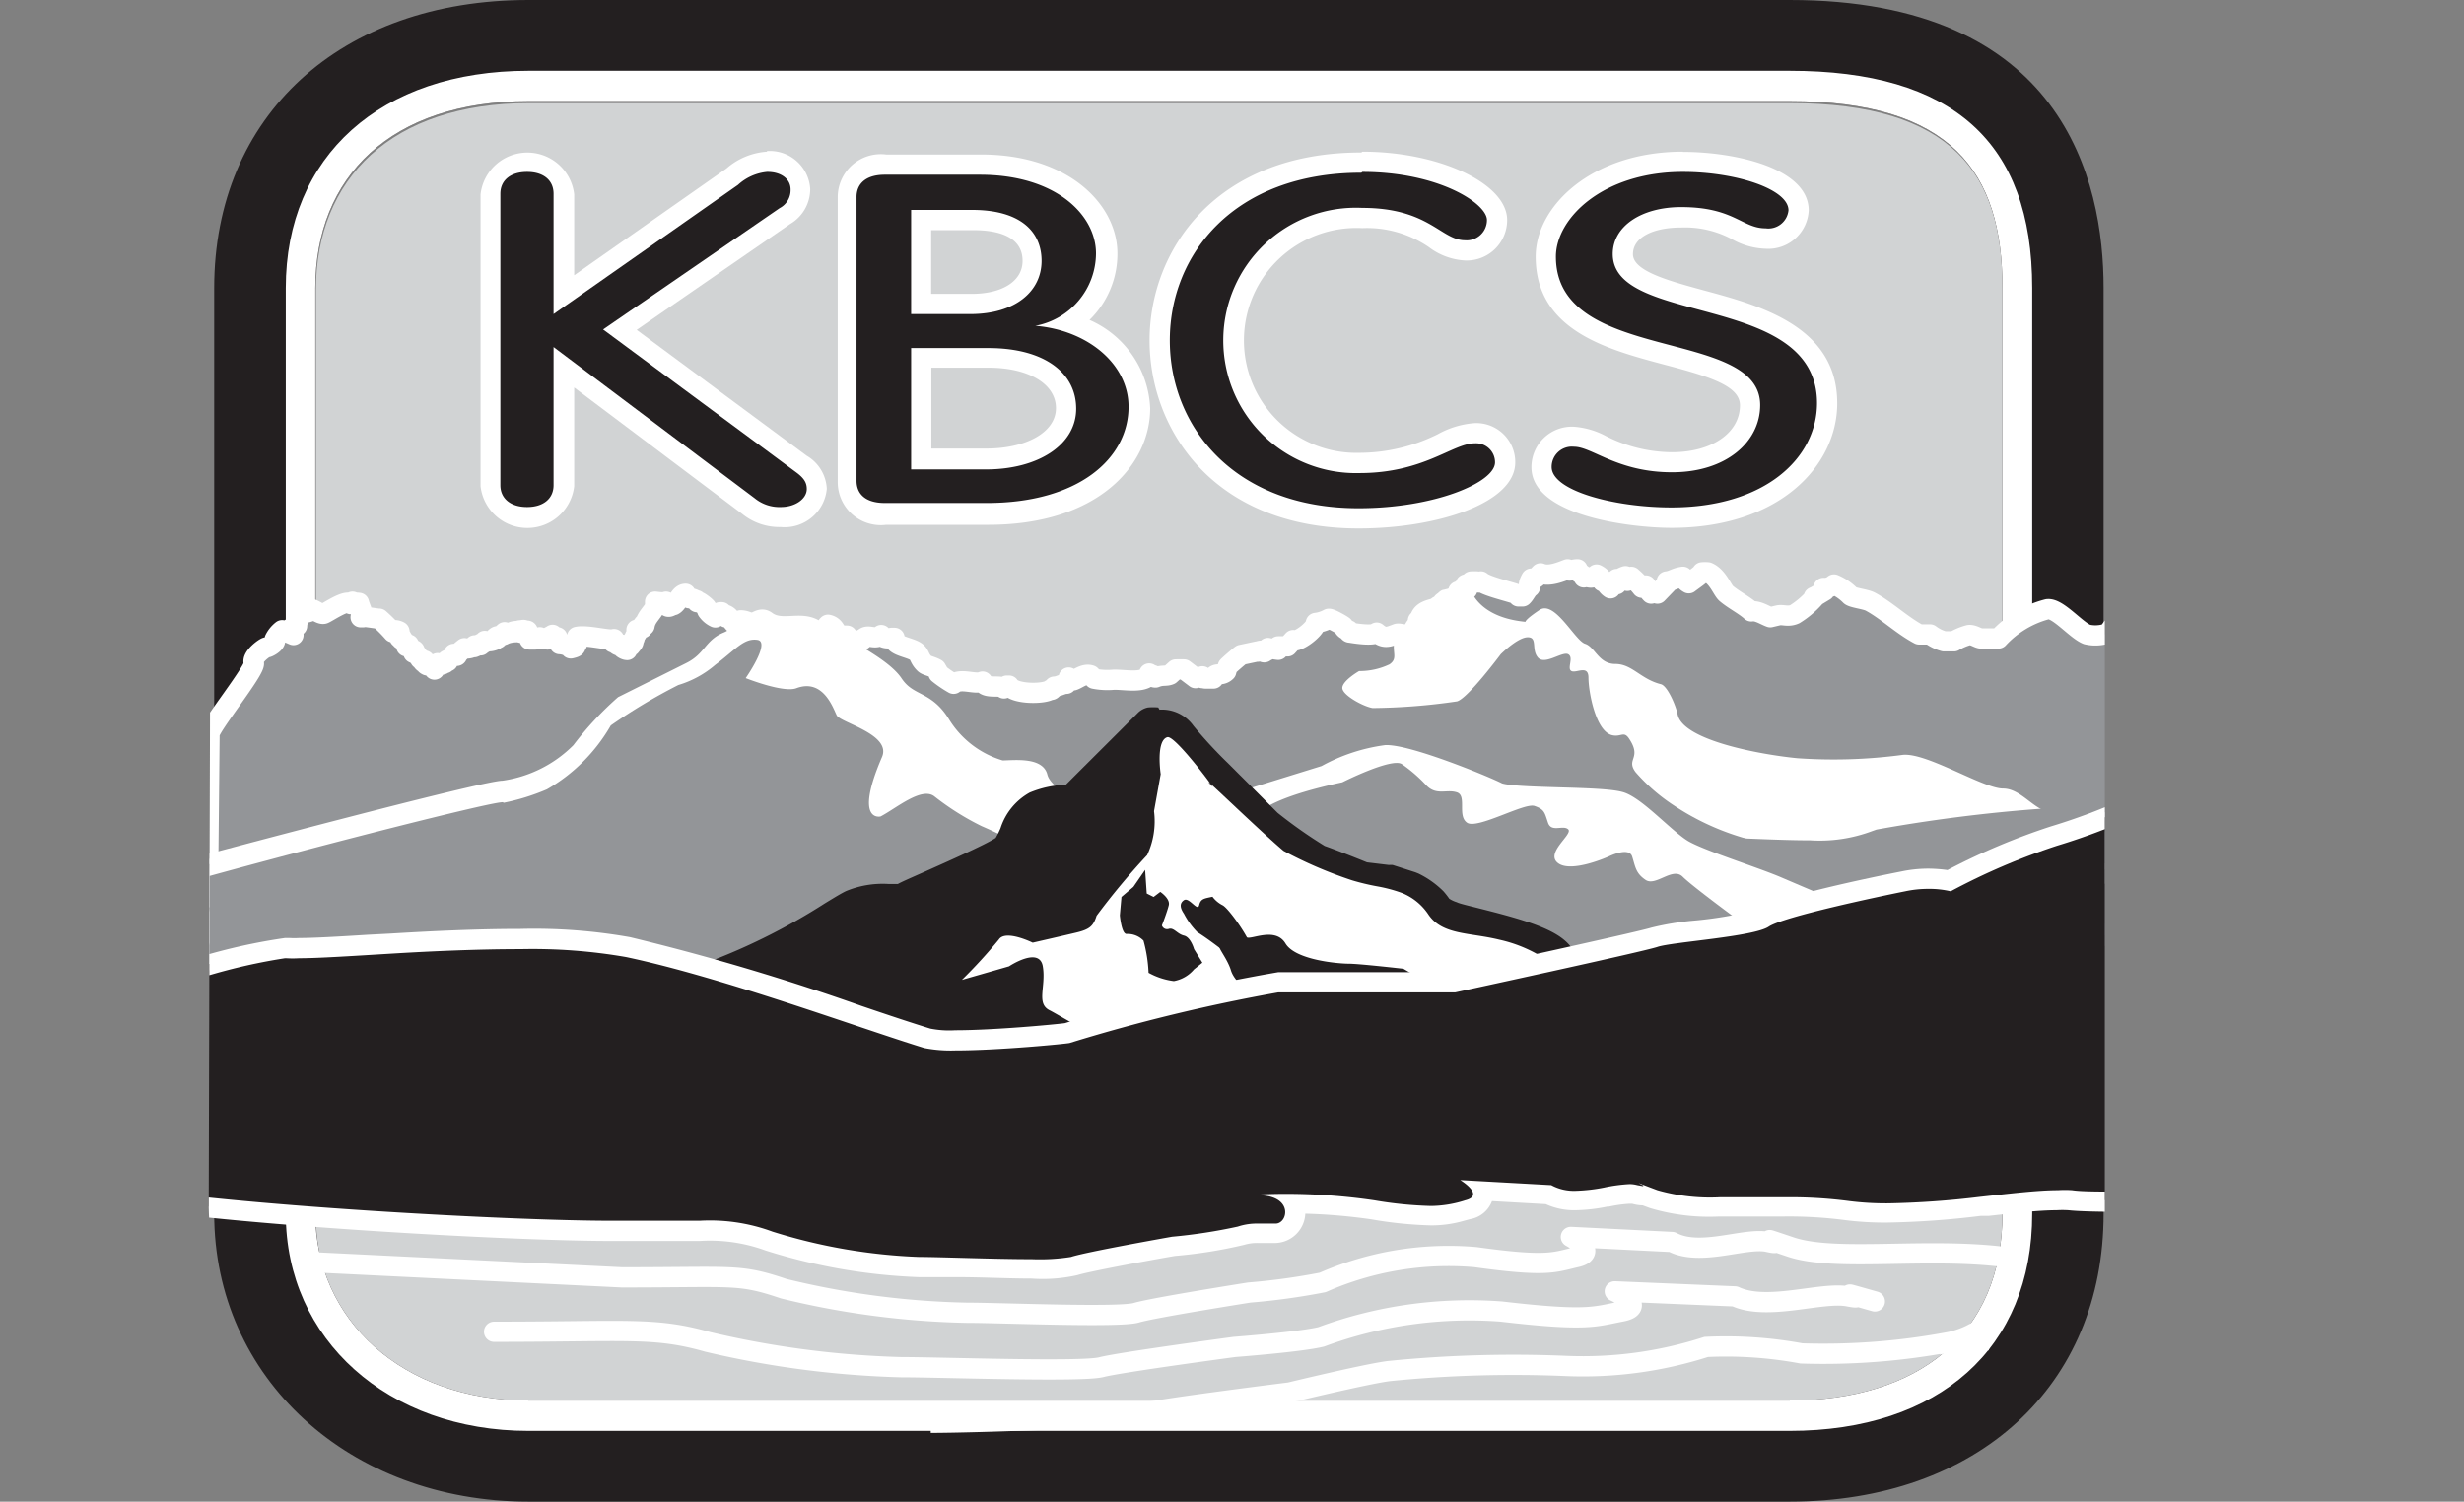
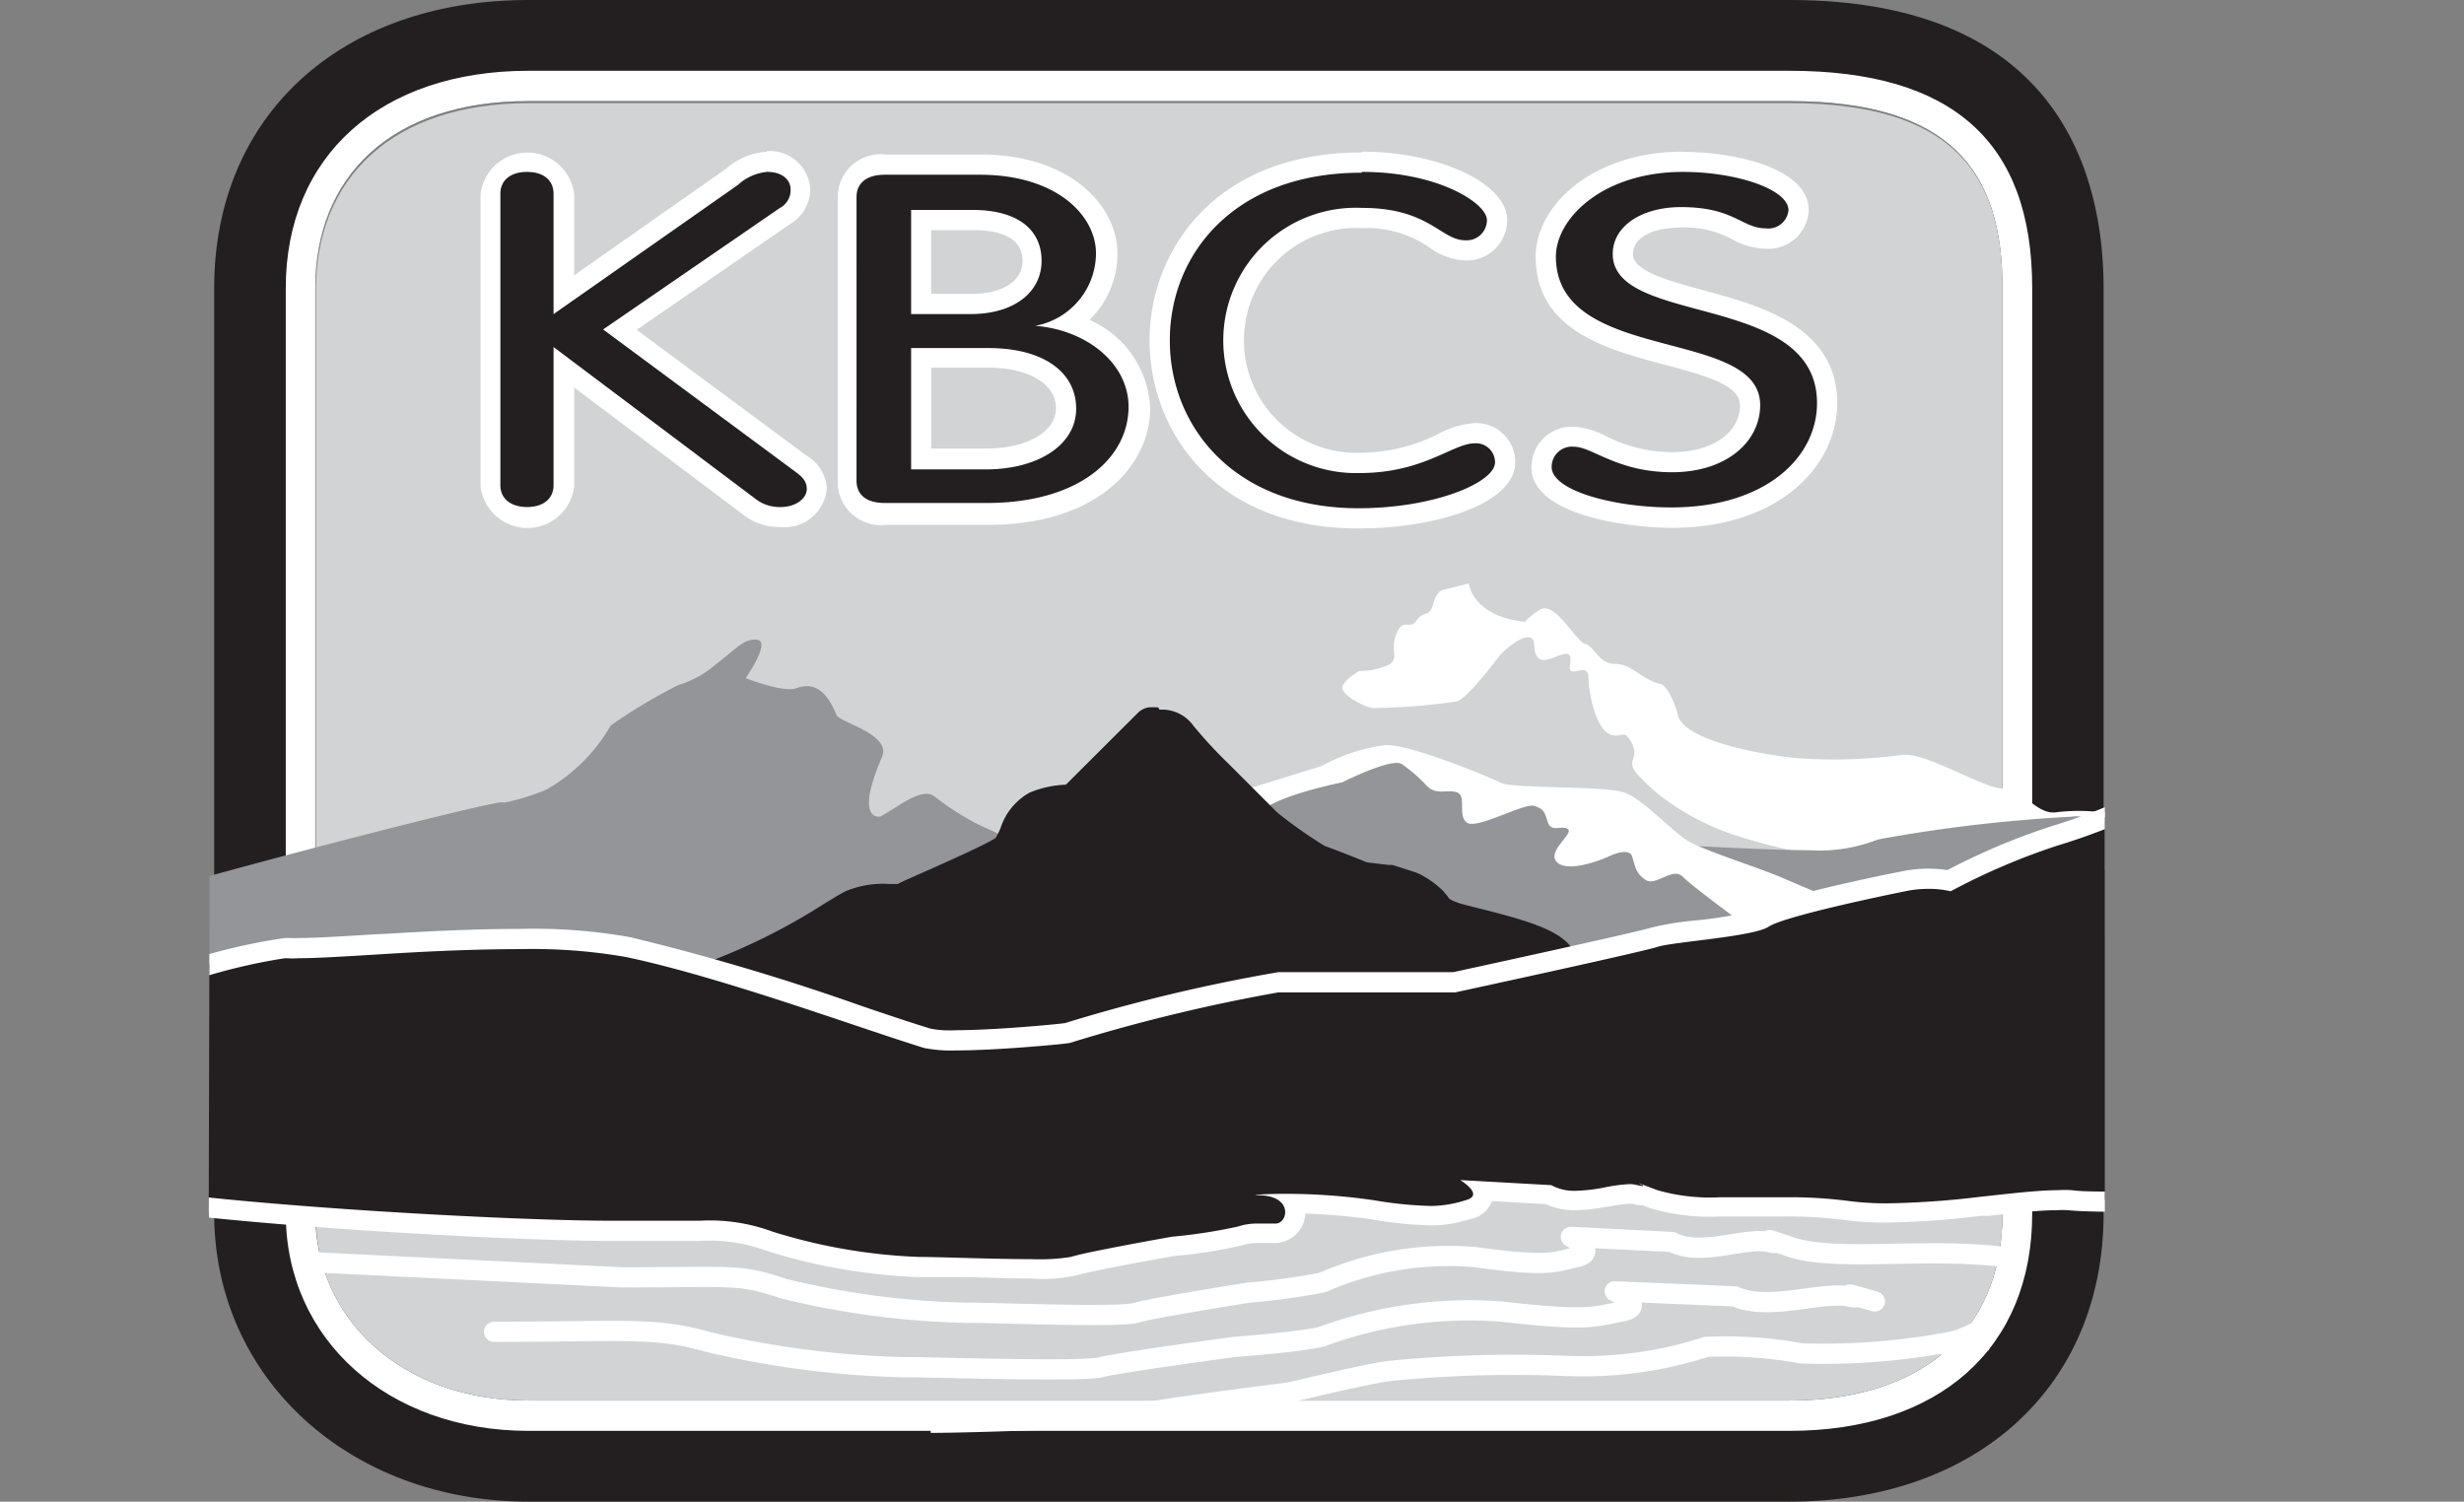
<svg xmlns="http://www.w3.org/2000/svg" id="Layer_1" data-name="Layer 1" viewBox="0 0 121.83 74.25">
  <rect x="0" y="0" width="121.83" height="74.25" fill="#808080" stroke="none" />
  <defs>
    <style>.cls-1,.cls-13,.cls-14,.cls-15{fill:none;}.cls-2{fill:#d1d3d4;}.cls-11,.cls-3{fill:#231f20;}.cls-10,.cls-12,.cls-4,.cls-8{fill:#fff;}.cls-5,.cls-7,.cls-9{fill:#939598;}.cls-10,.cls-11,.cls-12,.cls-13,.cls-14,.cls-15,.cls-5,.cls-7{fill-rule:evenodd;}.cls-6{clip-path:url(#clip-path);}.cls-10,.cls-14,.cls-15,.cls-7,.cls-8{stroke:#fff;}.cls-15,.cls-7{stroke-linecap:round;stroke-linejoin:round;}.cls-8{stroke-width:0.5px;}</style>
    <clipPath id="clip-path" transform="translate(-246.05 -291.84)">
      <path class="cls-1" d="M350.12,352.76c-.63,9-7.5,13.37-14.63,13.37l-63.12.13c-10.25.12-15.88-7.5-16-14.75l.12-45.75c.13-6.75,4.5-13.5,14.5-14h63.88c10.87.25,15.5,6.87,15.25,15.25Z" />
    </clipPath>
  </defs>
  <title>KBCSlogoBW</title>
  <path class="cls-2" d="M345.09,352c0,6-4.21,9.24-10.54,9.24H272.2c-6.23,0-10.53-4-10.53-9.24V306.17c0-5.48,3.73-9.23,10.53-9.23h62.35c8.05,0,10.54,3.5,10.54,9.23Z" transform="translate(-246.05 -291.84)" />
  <path class="cls-3" d="M334.53,296.84c8,0,10.53,3.5,10.53,9.24v45.77c0,6-4.21,9.24-10.53,9.24H272.18c-6.23,0-10.54-4-10.54-9.24V306.08c0-5.49,3.73-9.24,10.54-9.24h62.35m0-5H272.18c-9.29,0-15.54,5.72-15.54,14.24v45.77c0,8.12,6.68,14.24,15.54,14.24h62.35c9.29,0,15.53-5.72,15.53-14.24V306.08c0-5.32-2-14.24-15.53-14.24Z" transform="translate(-246.05 -291.84)" />
  <path class="cls-4" d="M334.53,296.84c8,0,10.53,3.5,10.53,9.24v45.77c0,6-4.21,9.24-10.53,9.24H272.18c-6.23,0-10.54-4-10.54-9.24V306.08c0-5.49,3.73-9.24,10.54-9.24h62.35m0-1.5H272.18c-7.31,0-12,4.22-12,10.74v45.77c0,6.23,5.06,10.74,12,10.74h62.35c7.42,0,12-4.11,12-10.74V306.08c0-7.23-3.94-10.74-12-10.74Z" transform="translate(-246.05 -291.84)" />
  <path class="cls-3" d="M284.63,317.43a2.44,2.44,0,0,1-1.58-.53L273.92,310v5.82a1.83,1.83,0,0,1-3.63,0V301.42a1.83,1.83,0,0,1,3.63,0v5l8.33-5.84a2.89,2.89,0,0,1,1.72-.73,1.44,1.44,0,0,1,.88,2.7l-8.15,5.63,9,6.64a1.44,1.44,0,0,1,.74,1.23,1.6,1.6,0,0,1-1.78,1.39Z" transform="translate(-246.05 -291.84)" />
  <path class="cls-4" d="M284,300.34c.66,0,1.14.34,1.14.87a1,1,0,0,1-.54.92l-8.73,6,9.54,7.06c.41.3.53.53.53.83,0,.48-.56.89-1.28.89a1.93,1.93,0,0,1-1.29-.43L273.42,309v6.83c0,.67-.51,1.08-1.31,1.08s-1.32-.41-1.32-1.08V301.42c0-.67.51-1.08,1.32-1.08s1.31.41,1.31,1.08v5.95l9.12-6.39a2.47,2.47,0,0,1,1.43-.64m0-1a3.38,3.38,0,0,0-2,.83l-7.53,5.28v-4a2.33,2.33,0,0,0-4.63,0v14.43a2.33,2.33,0,0,0,4.63,0V311l8.32,6.26a2.91,2.91,0,0,0,1.89.64,2.09,2.09,0,0,0,2.28-1.89,2,2,0,0,0-1-1.64l-8.4-6.22,7.58-5.23a2,2,0,0,0,1-1.74,2,2,0,0,0-2.14-1.87Z" transform="translate(-246.05 -291.84)" />
  <path class="cls-3" d="M313.26,317.43c-6.74,0-9.82-4.56-9.82-8.79s3.12-8.8,10-8.8c3.74,0,6.65,1.55,6.65,2.88a1.49,1.49,0,0,1-1.58,1.47,2.87,2.87,0,0,1-1.53-.59,5.89,5.89,0,0,0-3.54-1,6.06,6.06,0,1,0-.16,12.11,9.11,9.11,0,0,0,4.08-1,4.2,4.2,0,0,1,1.63-.5,1.44,1.44,0,0,1,1.55,1.44c0,1.64-3.82,2.77-7.26,2.77Z" transform="translate(-246.05 -291.84)" />
  <path class="cls-4" d="M313.41,300.34c3.77,0,6.16,1.56,6.16,2.38a1,1,0,0,1-1.08,1c-1.19,0-1.79-1.6-5.08-1.6a6.56,6.56,0,1,0-.14,13.11c3.19,0,4.6-1.47,5.7-1.47a.94.94,0,0,1,1,.94c0,1-3,2.27-6.75,2.27-6.16,0-9.33-4.05-9.33-8.3s3.17-8.29,9.47-8.29m0-1c-7.19,0-10.47,4.82-10.47,9.29s3.23,9.3,10.33,9.3c3.81,0,7.75-1.22,7.75-3.27a1.93,1.93,0,0,0-2-1.94,4.41,4.41,0,0,0-1.83.55,8.73,8.73,0,0,1-3.87.92,5.56,5.56,0,1,1,.14-11.11,5.42,5.42,0,0,1,3.29.94,3.24,3.24,0,0,0,1.79.66,2,2,0,0,0,2.08-2c0-1.8-3.34-3.38-7.16-3.38Z" transform="translate(-246.05 -291.84)" />
  <path class="cls-3" d="M294.92,317.29h-5.05c-1.4,0-1.9-.82-1.9-1.6V301.58c0-.78.5-1.6,1.9-1.6h4.63c4.06,0,6.24,2.26,6.24,4.39a4.08,4.08,0,0,1-1.86,3.43,4.66,4.66,0,0,1,3.51,4.23c0,2.53-2.34,5.26-7.47,5.26Zm-3.32-2.74h3.2c2.33,0,4-1,4-2.52s-1.54-2.51-3.84-2.51H291.6v5Zm0-7.67h2.49c1.83,0,3-.84,3-2.14,0-1.76-1.84-2-2.93-2H291.6v4.16Z" transform="translate(-246.05 -291.84)" />
  <path class="cls-4" d="M294.5,300.48c3.77,0,5.74,2,5.74,3.89a3.66,3.66,0,0,1-3,3.58v0c2.57.21,4.61,1.88,4.61,4,0,2.56-2.48,4.76-7,4.76h-5.05c-1,0-1.4-.48-1.4-1.1V301.58c0-.62.42-1.1,1.4-1.1h4.63m-3.4,6.89h3c2.24,0,3.52-1.14,3.52-2.63s-1.1-2.52-3.43-2.52H291.1v5.15m0,7.68h3.7c2.57,0,4.46-1.21,4.46-3s-1.59-3-4.34-3H291.1v6m3.4-15.57h-4.63a2.13,2.13,0,0,0-2.4,2.1v14.11a2.13,2.13,0,0,0,2.4,2.1h5.05c5.47,0,8-3,8-5.76a5,5,0,0,0-3-4.37,4.56,4.56,0,0,0,1.38-3.29c0-2.37-2.36-4.89-6.74-4.89Zm-2.4,3.74h2.08c1.11,0,2.43.26,2.43,1.52,0,1-1,1.63-2.52,1.63h-2v-3.15Zm0,6.8h2.82c2,0,3.34.81,3.34,2s-1.46,2-3.46,2h-2.7v-4Z" transform="translate(-246.05 -291.84)" />
  <path class="cls-3" d="M328.69,317.43c-2.67,0-6.42-.77-6.42-2.47a1.5,1.5,0,0,1,1.61-1.53,3.5,3.5,0,0,1,1.38.43,7.78,7.78,0,0,0,3.46.83c2.27,0,3.86-1.16,3.86-2.82,0-1.31-1.54-1.81-4.07-2.48-2.69-.71-6-1.59-6-4.86,0-2.26,2.59-4.69,6.78-4.69,2.37,0,5.72.74,5.72,2.4a1.5,1.5,0,0,1-1.63,1.39,3,3,0,0,1-1.44-.42,5.4,5.4,0,0,0-2.74-.63c-1.67,0-2.88.76-2.88,1.82s1.46,1.62,3.88,2.27c2.77.75,6.22,1.68,6.22,5.1,0,2.73-2.41,5.66-7.7,5.66Z" transform="translate(-246.05 -291.84)" />
  <path class="cls-4" d="M329.26,300.34c2.62,0,5.22.85,5.22,1.9a1,1,0,0,1-1.13.89c-1.17,0-1.56-1.05-4.18-1.05-1.95,0-3.38.94-3.38,2.32,0,3.59,10.1,1.87,10.1,7.37,0,2.71-2.57,5.16-7.2,5.16-2.81,0-5.92-.82-5.92-2a1,1,0,0,1,1.11-1c.89,0,2.15,1.26,4.84,1.26s4.36-1.51,4.36-3.32c0-3.88-10.1-2-10.1-7.34,0-1.9,2.33-4.19,6.28-4.19m0-1c-4.5,0-7.28,2.69-7.28,5.19,0,3.66,3.55,4.59,6.4,5.35,2.24.59,3.7,1.05,3.7,2,0,1.36-1.38,2.32-3.36,2.32a7.31,7.31,0,0,1-3.25-.79,4,4,0,0,0-1.59-.47,2,2,0,0,0-2.11,2c0,2.44,5,3,6.92,3,5.38,0,8.2-3.1,8.2-6.16,0-3.8-3.81-4.83-6.59-5.58-1.72-.47-3.51-.95-3.51-1.79s1-1.32,2.38-1.32a4.92,4.92,0,0,1,2.52.58,3.58,3.58,0,0,0,1.66.47,2,2,0,0,0,2.13-1.89c0-2.13-3.72-2.9-6.22-2.9Z" transform="translate(-246.05 -291.84)" />
-   <path class="cls-5" d="M287.63,323.66c.17.16.7.35.89.12l-.06,0h.06c.21-.3.55.08.88-.2.06.19.29.2.52.14,0,0,.08.06.14,0-.06.35.49.4.92.6s.24.37.57.68c.1.09.35.12.57.25l.12.23a4.85,4.85,0,0,0,.74.51c.38-.3,1.08.06,1.43-.11.12.41.91.13,1.06.34.13-.05.08-.05.14-.14s.08.07.12,0c.22.44,1.77.44,2.06.19,0,.1.19-.11.17-.14.23,0,.39-.16.6-.14l.12-.31c.19.09.1,0,.22.14.22-.07.56-.36.86-.25l.18.17a3.29,3.29,0,0,0,.94.05c.54,0,1.41.19,1.77-.2v-.11h0c0,.16.17.14.2.09s0,.08.12.11c.33-.11.51-.05.71-.14l.29-.26s.06.09.06,0h.34l.57.43a.39.39,0,0,1,.35,0l0-.08c.07.05,0,.07.14.11l.4,0c.06-.36.36-.07.63-.34l.09-.25a6.18,6.18,0,0,1,.66-.57l.8-.17s.12,0,.25,0,.16,0,.12,0c.16,0,.15-.05.14-.17a4.07,4.07,0,0,0,.52.09l0-.17.46,0,.29-.31c.19.11,1.07-.54,1.11-.85a1.61,1.61,0,0,0,.63-.2c.06-.05.74.37.75.37s.06.2.26.2c0,.11,0,.12.05.11s1.15.24,1.32,0c.43.32.62.22,1.06.06.12-.05.44.1.74.05a.9.9,0,0,1,.32-.56c-.06-.06,0-.12,0-.12s0,0,.06.09c0-.71.69-.62,1-.83l-.09,0c.15,0,.19,0,.23-.11l-.06,0,.06-.09a.83.83,0,0,0,.77-.34s9.74,3.7,10.49,7.47c.5,2.5,16.4,5.35-10.16,9.67-5.78.93-12.5-7.34-16.34-7.5s-16.83,0-17.33-1.67S287.63,323.66,287.63,323.66Z" transform="translate(-246.05 -291.84)" />
  <path class="cls-1" d="M345.09,352c0,6-4.21,9.24-10.54,9.24H272.2c-6.23,0-10.53-4-10.53-9.24V306.17c0-5.48,3.73-9.23,10.53-9.23h62.35c8.05,0,10.54,3.5,10.54,9.23Z" transform="translate(-246.05 -291.84)" />
  <g class="cls-6">
-     <path class="cls-7" d="M353,335s1.16-13.38,1.11-13.46,0,.07,0,.17c-.66-.45-.62-.06-1.24,0l0,.12a.34.34,0,0,0-.43.28l-.08,0c0-.12,0-.09-.12-.14a7.77,7.77,0,0,1-1.34.79l-.32,0c-.09.06-.2.3-.34.4a1.8,1.8,0,0,1-1,.05c-.54-.21-1.44-1.31-1.95-1.25a5,5,0,0,0-2.43,1.45l-.86,0c-.13,0-.4-.2-.6-.17a2.94,2.94,0,0,0-.74.31h-.49a2,2,0,0,1-.69-.34l-.54,0c-.85-.45-1.61-1.19-2.41-1.62-.24-.13-.89-.19-1-.31a2.46,2.46,0,0,0-.8-.54.71.71,0,0,1-.52.17.14.14,0,0,0,.06.14l-.43.26h0l-.11.05h.06a4.37,4.37,0,0,1-1,.85c-.34.15-.59,0-.83.06l-.38.09c-.3-.11-.62-.34-.94-.29-.31-.29-.88-.58-1.23-.88-.2-.16-.42-.84-.92-1.05a1.61,1.61,0,0,0-.28,0c0,.08-.48.4-.66.54a.65.65,0,0,1-.29-.32c-.37.05-.51.2-.8.23,0,.08,0,0,.06.06l-.52.54a.38.38,0,0,0-.31,0,1.17,1.17,0,0,1-.26-.4c-.16,0-.14,0-.2.11a3.37,3.37,0,0,0-.49-.51c-.06-.06,0,0-.11,0l-.12.17h0l-.09-.23c-.2.06-.29.17-.43.14a1.32,1.32,0,0,1,0,.26c-.13,0-.28-.05-.31,0s0,.06,0,.2a.65.65,0,0,1-.26-.34c-.09,0-.06,0-.14,0,0-.15-.13-.26-.29-.34-.29.28-.33.07-.63.14,0,0,0,0,0-.05-.17-.2-.23-.1-.31-.35-.25,0-.45.14-.49,0-.28.1-.91.39-1.34.2-.11.11-.31.37-.46.26-.12.22-.15.33-.06.42-.15.1-.23.33-.37.46l-.2,0v0l.2,0-.06,0c-.1-.15-1.68-.45-2-.74-.07.12-.21,0-.21,0s-.16,0-.22,0-.07,0-.06.06c-.17.11-.09.1-.26.09.05.1,0,.21.09.17,0,.11,0,.06-.09.08s-.09,0-.2,0l-.06.17-.11-.08v.19a.88.88,0,0,1-.77.35l-.06.08.06,0c-.05.08-.08.08-.23.11l.08,0c-.31.21-1,.12-1,.83-.05-.06,0,0-.05-.09s0,.06,0,.11a1,1,0,0,0-.31.57c-.31.05-.63-.1-.75-.05-.43.16-.62.26-1-.06-.17.21-1.3,0-1.32,0s-.08,0-.06-.11c-.19,0-.28-.18-.26-.2s-.68-.42-.74-.37a1.73,1.73,0,0,1-.63.2c0,.31-.93,1-1.12.85l-.28.31-.46,0,0,.17a4.26,4.26,0,0,1-.51-.09c0,.12,0,.14-.15.17,0,0,0,.1-.11,0s-.27.06-.26,0l-.8.17c-.13.09-.63.53-.66.57a2.41,2.41,0,0,0-.08.25c-.27.27-.57,0-.63.35l-.4,0c-.1,0-.07-.06-.15-.11l0,.09a.35.35,0,0,0-.34,0l-.57-.43h-.35c0,.06-.05,0-.05,0l-.29.26c-.21.09-.38,0-.72.14-.13,0,0-.05-.11-.11s-.17.07-.2-.09h0v.11c-.36.39-1.23.18-1.77.2a3.36,3.36,0,0,1-.95-.05l-.17-.17c-.31-.11-.64.18-.86.25-.13-.11,0,0-.23-.14,0,.1-.07.21-.11.31-.21,0-.38.14-.6.14,0,0-.15.24-.18.14-.29.25-1.83.25-2.06-.19,0,.06-.11,0-.11,0s0,.09-.14.14c-.15-.21-.94.07-1.06-.34-.35.17-1.06-.19-1.43.11a5.5,5.5,0,0,1-.75-.51c0-.07-.07-.15-.11-.23-.23-.13-.47-.16-.57-.25-.33-.31-.19-.51-.58-.68s-1-.25-.91-.6c-.06,0-.16,0-.15,0-.23.06-.45,0-.51-.14-.33.28-.68-.1-.89.2h-.05l.05,0c-.18.23-.72,0-.89-.11,0,0,0,0,.09-.06v0c-.08,0-.2,0-.17,0-.47,0-.31-.44-.77-.54v0c-.08.08,0,0,0,.11a2,2,0,0,0-.95,1l-.77,0a1.34,1.34,0,0,1-.17-.2c-.07-.05,0,0,0-.08s-.1,0-.23,0c0-.12-.17-.19-.23-.12l0-.17-.11-.05c0,.13,0,0,.08.11-.11,0-.19,0-.14,0a.79.79,0,0,0-.37-.23c-.09-.1-.06-.26-.17-.34s-.29.05-.52,0-.39-.24-.74-.25c0,.07,0,0,0,.11l-.11-.06c-.05.08,0,.13.06.26-.4-.11-.37-.42-.66-.57v.12l-.23-.26c-.13,0-.1,0-.11.09s0,0-.15,0a.84.84,0,0,0-.05.17,1,1,0,0,1-.38-.31c-.07-.08,0-.12-.08-.2s-.17-.15-.29-.23-.15.05-.17-.06,0,0,0,0a.5.5,0,0,0-.37-.15c-.12-.06-.12-.11-.18-.22-.29,0-.37.44-.6.56l.06-.08c-.16.1-.41.35-.43-.09-.09.07-.5,0-.54,0v.09c.06.05,0,0,.08,0-.18.47-.52.63-.6,1.1a.22.22,0,0,1-.05-.08l-.06.08s0,0,0,.12c-.15.05-.14.1-.29.08,0,.07,0,.06.09.06l-.17.28s0,.15-.06.12c0,.19,0,.15-.15.34,0,0-.08-.08-.17.2-.08,0-.2-.06-.25-.12s0,0,0-.14c-.13,0-.14.08-.25,0s0,0,.05-.05l-.25-.06c0-.08,0-.08.05-.17-.22.1-1.33-.22-1.83-.11l0,.34c-.09,0,0,0-.08,0s-.05,0,0,.08-.06.11-.18.14,0,0,0-.05l-.06-.06,0,0c0,.11-.17-.07-.54-.09,0-.16-.14-.18-.17-.34,0,0-.1,0-.09,0s.1,0,.14,0-.16,0-.23-.12c-.15.11-.19.05-.25.23-.16-.07-.14,0-.38-.11l0,.08-.28-.06.05.09-.28,0c.06-.13,0,0,0-.14-.05,0-.08,0,0,0v-.09c-.06,0-.12-.09-.09-.17s-.16,0-.17-.05-.12,0-.23,0c0,.09,0,0,.06.09s-.11-.05-.12-.06-.25,0-.34.06l.23,0s-.38,0-.63.14c.06-.07,0,0,.06-.14l-.35.31v-.11c-.06,0-.22.14-.11.17a.78.78,0,0,1-.52.06c-.06.06,0,0,0,.08a1.09,1.09,0,0,0-.21.14c-.05-.07,0,0,0-.08a1.46,1.46,0,0,1-.32.17l.12-.09-.09,0a.55.55,0,0,1-.51.14s-.33.25-.35.34-.08,0-.17-.06c-.1.22-.2.23-.34.31l.05.06a.16.16,0,0,0-.14.09h-.06a.19.19,0,0,1-.31,0c-.05.09-.1.19-.14.28s0,0-.12-.06a.57.57,0,0,1-.11-.11c.09,0-.16.05-.23-.06l.08.06c-.09-.13-.16-.08-.25-.23.11,0,0,0,.11,0s-.25-.08-.2-.09l-.2-.26c-.08-.07-.15,0-.14-.05s0,0,.05-.06-.07-.1-.08-.06a.75.75,0,0,1-.2-.28l-.12.09c-.06-.24-.16-.34-.25-.34.06-.12,0-.12-.09-.09a.62.62,0,0,0,0-.31.55.55,0,0,0-.32-.06c.05.1.06,0,0,.11a7.27,7.27,0,0,0-.68-.68c-.16,0-.82-.14-.92-.07H264c0-.25-.15-.5-.2-.71a1.06,1.06,0,0,0-.32,0l0-.06-.08.12c-.16-.3-1.21.45-1.35.48s-.37-.15-.57-.23l.06.09c-.2,0-.27.11-.52.08a1,1,0,0,0-.28.66l-.35.14c.08.09.16.08.17.31L260,323a1.33,1.33,0,0,0-.37.45c.14.16-.36.43-.4.4s-.76.47-.63.77-2.21,3.17-2.19,3.52l-.08,8.06Z" transform="translate(-246.05 -291.84)" />
-     <path class="cls-8" d="M255.92,334.44s14-3.75,15-3.75a6.43,6.43,0,0,0,3.67-1.84,15.87,15.87,0,0,1,2.16-2.33l3.34-1.67c1-.5,1-1.16,1.83-1.5s1.5-1.5,2.17-1,1.66-.16,2.5.5,3.16,1.67,3.83,2.67,1.5.67,2.33,2a4.93,4.93,0,0,0,2.84,2.17c.5,0,1.83-.17,2,.5s1,1,1.66,1.83.84,4,1.5,4.83-10.16,3.5-13.83,4-26.08,3.34-28.25,2.84S255.92,334.44,255.92,334.44Z" transform="translate(-246.05 -291.84)" />
    <path class="cls-9" d="M297.42,334.19a19.94,19.94,0,0,0-2.83-1.5,13.15,13.15,0,0,1-2.35-1.48c-.64-.47-1.88.6-2.65,1,0,0-1.34.33.07-2.94.48-1.12-2.06-1.7-2.24-2.06s-.67-1.84-2-1.34c-.64.24-2.5-.5-2.5-.5s1.25-1.79.58-1.89-1.08.48-2.08,1.23a5,5,0,0,1-1.83,1,27.66,27.66,0,0,0-3.34,2,8.55,8.55,0,0,1-3.16,3.16,10.74,10.74,0,0,1-2.17.67c.92-.58-26.05,6.53-17.22,4.7,2-.42-4.3,5.53,4.17,2.83.79-.25,11.88-.7,13.88-.7,1.7,0,1.8.62,3.17.67,4.33.17,4.67,2.17,6.33,1.83s4.17-1.83,5.84-2.33,1.5-2,4-1.17,4.83-2.33,5.66-2.33A.65.65,0,0,0,297.42,334.19Z" transform="translate(-246.05 -291.84)" />
    <path class="cls-4" d="M318.67,320.69l-1.23.31s-.35,0-.52.69-.5.33-.83.83-.67-.17-1,.67.16,1.16-.34,1.5a3.43,3.43,0,0,1-1.5.33s-.82.47-.83.83,1.05.93,1.5,1a30.36,30.36,0,0,0,4.17-.33c.53-.14,2.16-2.33,2.16-2.33s.84-.84,1.34-.84.16.6.5,1,1.21-.32,1.5-.16-.08.71.16.83.84-.33.84.33.34,2.63,1.16,2.84c.45.11.58-.22.84.16.67,1-.17,1,.33,1.67a9.09,9.09,0,0,0,1.9,1.65,12.57,12.57,0,0,0,3.18,1.52,28.41,28.41,0,0,0,4.32,1c2.46.46,6.93.14,8.77.31a29,29,0,0,0,5,.33c1-.16,1.83-.66,1.83-1.5s-.83-1.33-2-1.33a9.23,9.23,0,0,0-2.17,0c-1,.17-1.66-1.17-2.66-1.17s-3.84-1.83-5-1.66a25.76,25.76,0,0,1-5.17.16c-1.67-.16-5.65-.85-5.92-2.16-.08-.42-.5-1.42-.83-1.5-1-.25-1.42-1-2.25-1s-1-.84-1.5-1-1.5-2.17-2.25-1.67c-1.14.76-.47.61-.75.58C318.85,322.31,318.67,320.69,318.67,320.69Z" transform="translate(-246.05 -291.84)" />
    <path class="cls-5" d="M340,341a34.08,34.08,0,0,1-7.87-.95c-1.58-.53-4.41-4.86-5-5.73l-.52-.82,1,.06c4.11.21,6.47.32,7.94.32a7.78,7.78,0,0,0,3.24-.49l.2-.06a75.62,75.62,0,0,1,9.51-1.11,1.54,1.54,0,0,1,.44,0c.18.06.81.14,1.41.22A26.66,26.66,0,0,1,353,333a11.66,11.66,0,0,1,2.94,1,.58.58,0,0,1,.32.63c-.26,1.48-12.29,6.05-14.49,6.31a16.36,16.36,0,0,1-1.85.1Z" transform="translate(-246.05 -291.84)" />
-     <path class="cls-9" d="M348.47,332.75a.91.91,0,0,1,.28,0c.5.17,2.84.33,4.17.67a11.12,11.12,0,0,1,2.83,1c1,.5-11.16,5.66-14,6a16.36,16.36,0,0,1-1.79.08,32.9,32.9,0,0,1-7.71-.92c-1.5-.5-4.7-5.51-4.7-5.51,4.14.21,6.49.32,8,.32a8.53,8.53,0,0,0,3.6-.58,77.8,77.8,0,0,1,9.35-1.08m0-1a77.9,77.9,0,0,0-9.67,1.13l-.2.07a7.37,7.37,0,0,1-3.08.46c-1.46,0-3.81-.11-7.91-.32l-1.94-.11,1,1.64c.8,1.25,3.52,5.36,5.23,5.93a34.06,34.06,0,0,0,8,1,17.88,17.88,0,0,0,1.91-.09,46.09,46.09,0,0,0,8.25-2.82c6.46-2.72,6.59-3.4,6.67-3.9a1.08,1.08,0,0,0-.59-1.17,12.06,12.06,0,0,0-3-1.07c-.8-.2-1.9-.34-2.78-.46-.52-.06-1.16-.14-1.32-.19a1.78,1.78,0,0,0-.59-.07Z" transform="translate(-246.05 -291.84)" />
    <path class="cls-10" d="M306.75,331.68l4.84-1.5a8.46,8.46,0,0,1,3-1c1.16,0,4.83,1.5,5.5,1.84s5.33.16,6.16.5,2.17,1.83,3,2.33,3.5,1.33,4.67,1.83,3.5,1.51,4.17,1.67-7.67,5.83-7.67,5.83h-13" transform="translate(-246.05 -291.84)" />
    <path class="cls-5" d="M312.42,330.52s2.44-1.23,2.94-.9a7.34,7.34,0,0,1,1.23,1.07c.5.5,1,.16,1.5.33s0,1.16.5,1.5,2.83-1,3.33-.83.5.33.67.83.75.09,1,.33-1.17,1.17-.5,1.67,2.5-.33,2.5-.33,1-.5,1.16,0,.17.83.67,1.16,1.33-.66,1.83-.16,3,2.33,3,2.33l2,1.38s-6.1-.12-5.93.38-1.25.87-1.25.87-4.57,1.94-11.16-3.3C315.22,336.29,300.61,333.06,312.42,330.52Z" transform="translate(-246.05 -291.84)" />
    <path class="cls-11" d="M283.94,350.57c-15.18,0-18-1.94-18.88-3.41-.72-1.25,0-2.51.51-3.35a3.33,3.33,0,0,0,.36-.7c.22-1.56,3.63-1.93,9.19-2.4a35,35,0,0,0,6.38-.87,31.87,31.87,0,0,0,5.6-2.84c.45-.27.79-.48,1-.59a4.26,4.26,0,0,1,1.9-.3,3,3,0,0,0,.59,0c.1-.06.42-.21,1.31-.6a36,36,0,0,0,3.73-1.81,3,3,0,0,0,.34-.62,2.61,2.61,0,0,1,1.18-1.51,5,5,0,0,1,1.8-.36l3.69-3.68a.52.52,0,0,1,.25-.14,2.83,2.83,0,0,1,.42,0,1.47,1.47,0,0,1,1.27.58,23.36,23.36,0,0,0,1.77,1.92l2.5,2.5a20.5,20.5,0,0,0,2.47,1.71c.46.16,1.82.7,2.13.82l1.14.14,1.22.38a4,4,0,0,1,1.17.79c.11.14.19.24.25.33s.14.2.62.39c.19.07.67.2,1.18.33,2.31.57,4.09,1.09,4.4,2,.36,1.09-2,4.29-3.38,6.1a.46.46,0,0,1-.24.17l-14.17,4.33-.12,0-11.84.5c-3.58.15-6.86.22-9.75.22Z" transform="translate(-246.05 -291.84)" />
    <path class="cls-3" d="M303.32,327.83a1,1,0,0,1,.85.36,25.36,25.36,0,0,0,1.83,2l2.5,2.5a24.21,24.21,0,0,0,2.67,1.83c.5.17,2.17.83,2.17.83l1.2.15,1.13.35a4,4,0,0,1,.94.65c.39.45.23.52,1.06.85s5,1,5.29,2-3.29,5.63-3.29,5.63l-14.17,4.33-11.83.5c-3.69.15-6.92.22-9.74.22-25,0-17.74-5.31-17.51-6.88.29-2.06,12.12-1.75,15.25-2.88a41.6,41.6,0,0,0,6.67-3.46c.83-.41,2.16-.12,2.5-.33s4.75-2,5.16-2.5.65-1.72,1.36-2a4.42,4.42,0,0,1,1.65-.32h.16l3.83-3.84a2.52,2.52,0,0,1,.32,0m0-1a3,3,0,0,0-.51,0,1,1,0,0,0-.51.28l-3.55,3.54a5.13,5.13,0,0,0-1.79.39,3.09,3.09,0,0,0-1.44,1.76,4.28,4.28,0,0,1-.24.48c-.46.32-2.61,1.27-3.55,1.69-.77.34-1.11.49-1.29.59H290a4.73,4.73,0,0,0-2.12.35c-.25.12-.59.33-1.05.61a30.84,30.84,0,0,1-5.51,2.8,35.16,35.16,0,0,1-6.25.84c-6,.51-9.37.89-9.65,2.83,0,.06-.18.33-.29.52-.51.88-1.38,2.35-.52,3.85,1,1.7,4.05,3.66,19.31,3.66,2.91,0,6.2-.08,9.78-.22l11.84-.5a1,1,0,0,0,.24,0L320,346a1,1,0,0,0,.5-.33c4-5.06,3.59-6.16,3.45-6.57-.38-1.16-2.13-1.68-4.75-2.34-.47-.12-1-.24-1.12-.31a1.5,1.5,0,0,1-.37-.17h0s0,0,0,0a4,4,0,0,0-.29-.37,4.58,4.58,0,0,0-1.24-.88l-.15-.06-1.12-.36a1.08,1.08,0,0,0-.19,0l-1.08-.13c-.39-.16-1.65-.66-2.09-.81a23.13,23.13,0,0,1-2.33-1.64l-2.45-2.45a22.6,22.6,0,0,1-1.71-1.85,1.91,1.91,0,0,0-1.68-.8Z" transform="translate(-246.05 -291.84)" />
-     <path class="cls-12" d="M303.77,328.29c-.58.16-.33,1.83-.33,1.83l-.33,1.83a3.94,3.94,0,0,1-.34,2.17,35,35,0,0,0-2.5,3c-.16.5-.33.67-1,.83s-2.16.5-2.16.5-1.34-.66-1.67-.16a25.36,25.36,0,0,1-1.83,2l2.33-.67s1.5-1,1.67,0-.34,1.83.33,2.17,2.75,1.71,3.42,1.37a3.55,3.55,0,0,1,2.66-.33c1,.33,2.34.33,2.84.83s1.21-1.51,1.25-2c0-.71-1-1.12-1.21-1.88-.16-.49-.56-1-.55-1.1,0-.31.21-1,1.34-.49.24.12,1.42-.53,1.92.3s2.64,1,3.14,1,2.69.25,2.69.25a14.43,14.43,0,0,0,3.17,1.43c.66,0,1.66-1.17,2.16-.83s2.34-.6,2.34-.6a6.87,6.87,0,0,0-2.94-1.44c-1.47-.36-2.81-.22-3.5-1.25a2.84,2.84,0,0,0-1.31-1.06,7.22,7.22,0,0,0-1.19-.32,11.54,11.54,0,0,1-1.26-.3,21.09,21.09,0,0,1-3.4-1.46c-1.38-1.17-4.51-4.24-3.51-3.17C306,330.69,304.13,328.19,303.77,328.29Z" transform="translate(-246.05 -291.84)" />
    <path class="cls-11" d="M305.09,339.77a1.69,1.69,0,0,1-1,.58,3.46,3.46,0,0,1-1.25-.41,7.15,7.15,0,0,0-.25-1.59,1.09,1.09,0,0,0-.84-.33c-.25,0-.33-.92-.33-.92l.08-.91.59-.5.58-.84.08,1.17.34.17.33-.25s.5.33.42.66-.34,1-.34,1a.27.27,0,0,0,.34.17c.25-.08.41.25.75.33s.5.67.5.67l.41.67Z" transform="translate(-246.05 -291.84)" />
    <path class="cls-11" d="M306,336.18c-.41.09-.58.09-.66.42s-.5-.42-.75-.25-.17.42,0,.67a3.74,3.74,0,0,0,.66.91c.67.42,1.5,1.09,1.5,1.09l1.09-.33c.25-.09-1-1.92-1.34-2.09A1.45,1.45,0,0,1,306,336.18Z" transform="translate(-246.05 -291.84)" />
    <path class="cls-11" d="M297.06,354.55c-1.1,0-2.46,0-3.6-.07-.83,0-1.54-.05-2-.05a27.8,27.8,0,0,1-7.42-1.28,8.61,8.61,0,0,0-3.42-.5h-1.5c-.79,0-1.74,0-2.91,0-5,0-18.75-.75-24.58-1.76-2.56-.45-4.64-2-5-3.88-.18-.81-.17-2.41,2-3.91a28.81,28.81,0,0,1,11.55-4.43l.15,0,.55,0c.73,0,2-.07,3.41-.16l1.15-.07c1.95-.11,4.24-.22,6.39-.22a26.83,26.83,0,0,1,5.32.4,108.83,108.83,0,0,1,11.36,3.38c1.35.45,2.53.85,3.44,1.13a5.94,5.94,0,0,0,1.38.1c2.05,0,5.25-.31,5.55-.36a84,84,0,0,1,10.42-2.51H318c2.59-.57,9.3-2,9.89-2.23a15.59,15.59,0,0,1,2-.32,16,16,0,0,0,3.35-.62c.89-.59,5.93-1.63,6.94-1.83a6.18,6.18,0,0,1,1.23-.12,5.61,5.61,0,0,1,1,.09,32.32,32.32,0,0,1,5.19-2.2,31.18,31.18,0,0,0,4.42-1.72.59.59,0,0,1,.22-.05h0l5.75.25a.49.49,0,0,1,.42.25c4.42,7.87,9.55,17.51,8.86,18.68a.62.62,0,0,1-.55.31c-.39,0-1.7,0-3.44.09-3.55.09-8.91.24-12.2.24-1.35,0-2.22,0-2.66-.08a6.46,6.46,0,0,0-.65,0,34.37,34.37,0,0,0-3.46.29l-.35,0a45.22,45.22,0,0,1-4.59.32,14.46,14.46,0,0,1-2-.12,22.66,22.66,0,0,0-3.11-.18l-1.65,0-1.59,0a9.71,9.71,0,0,1-3.25-.39l-.46-.17h-.09a1.52,1.52,0,0,1-.4-.07,1,1,0,0,0-.27,0,7,7,0,0,0-1.07.14l-.1,0a8.62,8.62,0,0,1-1.49.17,2.88,2.88,0,0,1-1.34-.29l-3.23-.18a.59.59,0,0,1,0,.23c0,.24-.19.55-.76.69l-.31.08a4.73,4.73,0,0,1-1.51.22,20.16,20.16,0,0,1-2.87-.29,28.61,28.61,0,0,0-3.91-.3,1,1,0,0,1,.07.39,1,1,0,0,1-1,1.07l-.3,0c-.15,0-.35,0-.57,0a2.62,2.62,0,0,0-.84.12,24.11,24.11,0,0,1-3.36.52c-1.13.21-4.3.78-4.89,1a7.55,7.55,0,0,1-2.1.14Z" transform="translate(-246.05 -291.84)" />
    <path class="cls-4" d="M352.25,331.94l5.75.25s10.25,18.25,8.75,18.25c-1.2,0-10.72.32-15.63.32-1.23,0-2.17,0-2.62-.07a5,5,0,0,0-.7,0c-1,0-2.38.17-3.86.33a43.48,43.48,0,0,1-4.53.32,14.55,14.55,0,0,1-1.91-.11,22.44,22.44,0,0,0-3.18-.19l-1.67,0-1.56,0a9.45,9.45,0,0,1-3.09-.35l-.93-.35.14.08c.07,0,.12.07.07.07l-.28-.05a1.46,1.46,0,0,0-.38-.05,8,8,0,0,0-1.26.17,8.46,8.46,0,0,1-1.41.16,2.34,2.34,0,0,1-1.2-.28l-4.5-.25s1.25.75.25,1a5.68,5.68,0,0,1-1.7.28,19.34,19.34,0,0,1-2.8-.28,30.07,30.07,0,0,0-4.4-.32c-1.13,0-1.75.07-1.35.07,1.77,0,1.49,1.4.87,1.4-.16,0-.49,0-.87,0a3,3,0,0,0-1,.15,26.26,26.26,0,0,1-3.25.5s-4.25.75-5,1a9.87,9.87,0,0,1-1.94.11c-1.89,0-4.56-.11-5.56-.11a27.59,27.59,0,0,1-7.25-1.25,8.92,8.92,0,0,0-3.6-.54c-1,0-2.4,0-4.4,0-5,0-18.75-.75-24.5-1.75-3.77-.66-6.77-4.15-2.88-6.89a28.42,28.42,0,0,1,11.27-4.34h.06a5,5,0,0,0,.64,0c.94,0,2.61-.11,4.59-.23s4.24-.22,6.36-.22a27,27,0,0,1,5.21.39c4.75,1,11.5,3.5,14.75,4.5a6.83,6.83,0,0,0,1.53.12c2.14,0,5.53-.33,5.66-.37a85.63,85.63,0,0,1,10.31-2.5H318s9.25-2,10-2.25,4.75-.5,5.5-1,5.5-1.5,6.75-1.75a5.46,5.46,0,0,1,1.14-.12,4.63,4.63,0,0,1,1.11.12,32.61,32.61,0,0,1,5.25-2.25,31.45,31.45,0,0,0,4.5-1.75m0-1a1,1,0,0,0-.45.1,30.16,30.16,0,0,1-4.34,1.69,32.93,32.93,0,0,0-5.12,2.16,7.3,7.3,0,0,0-.95-.07,6.53,6.53,0,0,0-1.33.14c-1.43.28-6.16,1.26-7.11,1.89a19.65,19.65,0,0,1-3.15.54,13.82,13.82,0,0,0-2.11.35c-.53.17-6.24,1.43-9.79,2.2h-8.65a84.23,84.23,0,0,0-10.55,2.52c-.52.07-3.53.35-5.42.35a4.84,4.84,0,0,1-1.23-.08c-.91-.28-2.08-.67-3.43-1.13a114.85,114.85,0,0,0-11.41-3.39,27.13,27.13,0,0,0-5.42-.41c-2.16,0-4.45.11-6.42.23l-1.15.06c-1.43.09-2.66.16-3.38.16a4,4,0,0,1-.47,0l-.23,0a28.93,28.93,0,0,0-11.85,4.52c-2.37,1.67-2.37,3.49-2.15,4.43.45,2,2.69,3.78,5.44,4.26,5.86,1,19.7,1.77,24.67,1.77,1.17,0,2.12,0,2.92,0h1.48a8,8,0,0,1,3.25.47,28.52,28.52,0,0,0,7.6,1.32l1.94,0c1.12,0,2.51.07,3.62.07a7.78,7.78,0,0,0,2.26-.17c.49-.16,3.2-.67,4.82-.95a23.19,23.19,0,0,0,3.43-.55,2.2,2.2,0,0,1,.68-.09c.2,0,.39,0,.53,0l.34,0a1.52,1.52,0,0,0,1.47-1.45,28.33,28.33,0,0,1,3.26.28,20,20,0,0,0,2.95.3,5.76,5.76,0,0,0,1.64-.23l.3-.08a1.4,1.4,0,0,0,1.08-.89l2.66.15a3.38,3.38,0,0,0,1.47.3,8.5,8.5,0,0,0,1.58-.18h.08a6.67,6.67,0,0,1,1-.14c.09,0,.13,0,.14,0a2.05,2.05,0,0,0,.52.08h0l.35.13a10.19,10.19,0,0,0,3.44.42l1.54,0,1.69,0a21.48,21.48,0,0,1,3,.18,15.72,15.72,0,0,0,2.05.12,43.11,43.11,0,0,0,4.64-.33l.39,0c1.28-.14,2.49-.28,3.36-.28a4.91,4.91,0,0,1,.59,0c.46.05,1.36.08,2.73.08,3.3,0,8.66-.15,12.21-.24,1.7,0,3-.08,3.42-.08a1.13,1.13,0,0,0,1-.56c.32-.55,1-1.67-8.86-19.18a1,1,0,0,0-.83-.51l-5.75-.25Z" transform="translate(-246.05 -291.84)" />
  </g>
  <path class="cls-13" d="M310.75,353.69c2.43.81,5.74.11,8-.55a14.38,14.38,0,0,1,7.54-.28,25.78,25.78,0,0,0,7.84.33c2.85-.29,5.82.16,8.66-.34a1.56,1.56,0,0,0,.91-.28,16.07,16.07,0,0,0-5.74-.38,25.27,25.27,0,0,1-4,.5c-1.38,0-2.79.06-4.17,0s-2.32-.57-3.54-.63-2.6-.36-3.79-.37-2.58.67-3.83.83-2.64.6-4,.67-2.93-.26-4.17.19l-.17.14" transform="translate(-246.05 -291.84)" />
  <path class="cls-14" d="M343.9,358.44c1.09-2.81,1.09-.81-1.42-.25a33.73,33.73,0,0,1-7.36.57,20.5,20.5,0,0,0-4.71-.32,19.87,19.87,0,0,1-6.92.94,61.83,61.83,0,0,0-8.75.25c-1.08.13-4.92,1.06-4.92,1.06s-6,.75-7.1,1-8.52.5-10.65.5" transform="translate(-246.05 -291.84)" />
  <path class="cls-15" d="M345.21,354c-3.92-.5-8.39.25-10.62-.5s0,0-1.12-.25-3.35.75-4.75,0l-5-.25s1.39.75.28,1-1.4.5-5,0a15.47,15.47,0,0,0-7.55,1.25,32.61,32.61,0,0,1-3.63.5s-4.75.75-5.59,1-6.71,0-8.38,0a41.42,41.42,0,0,1-9.05-1.19c-2.23-.75-2.41-.56-8-.56l-15.32-.75" transform="translate(-246.05 -291.84)" />
  <path class="cls-15" d="M338.75,356.19c-2.64-.75,0,0-1.32-.25s-4,.75-5.6,0l-5.94-.25s1.65.75.33,1-1.65.5-5.94,0a21.14,21.14,0,0,0-8.9,1.25c-1,.25-4.29.5-4.29.5s-5.61.75-6.59,1-7.92,0-9.9,0a47,47,0,0,1-9.56-1.25c-2.64-.75-4-.5-10.56-.5" transform="translate(-246.05 -291.84)" />
</svg>